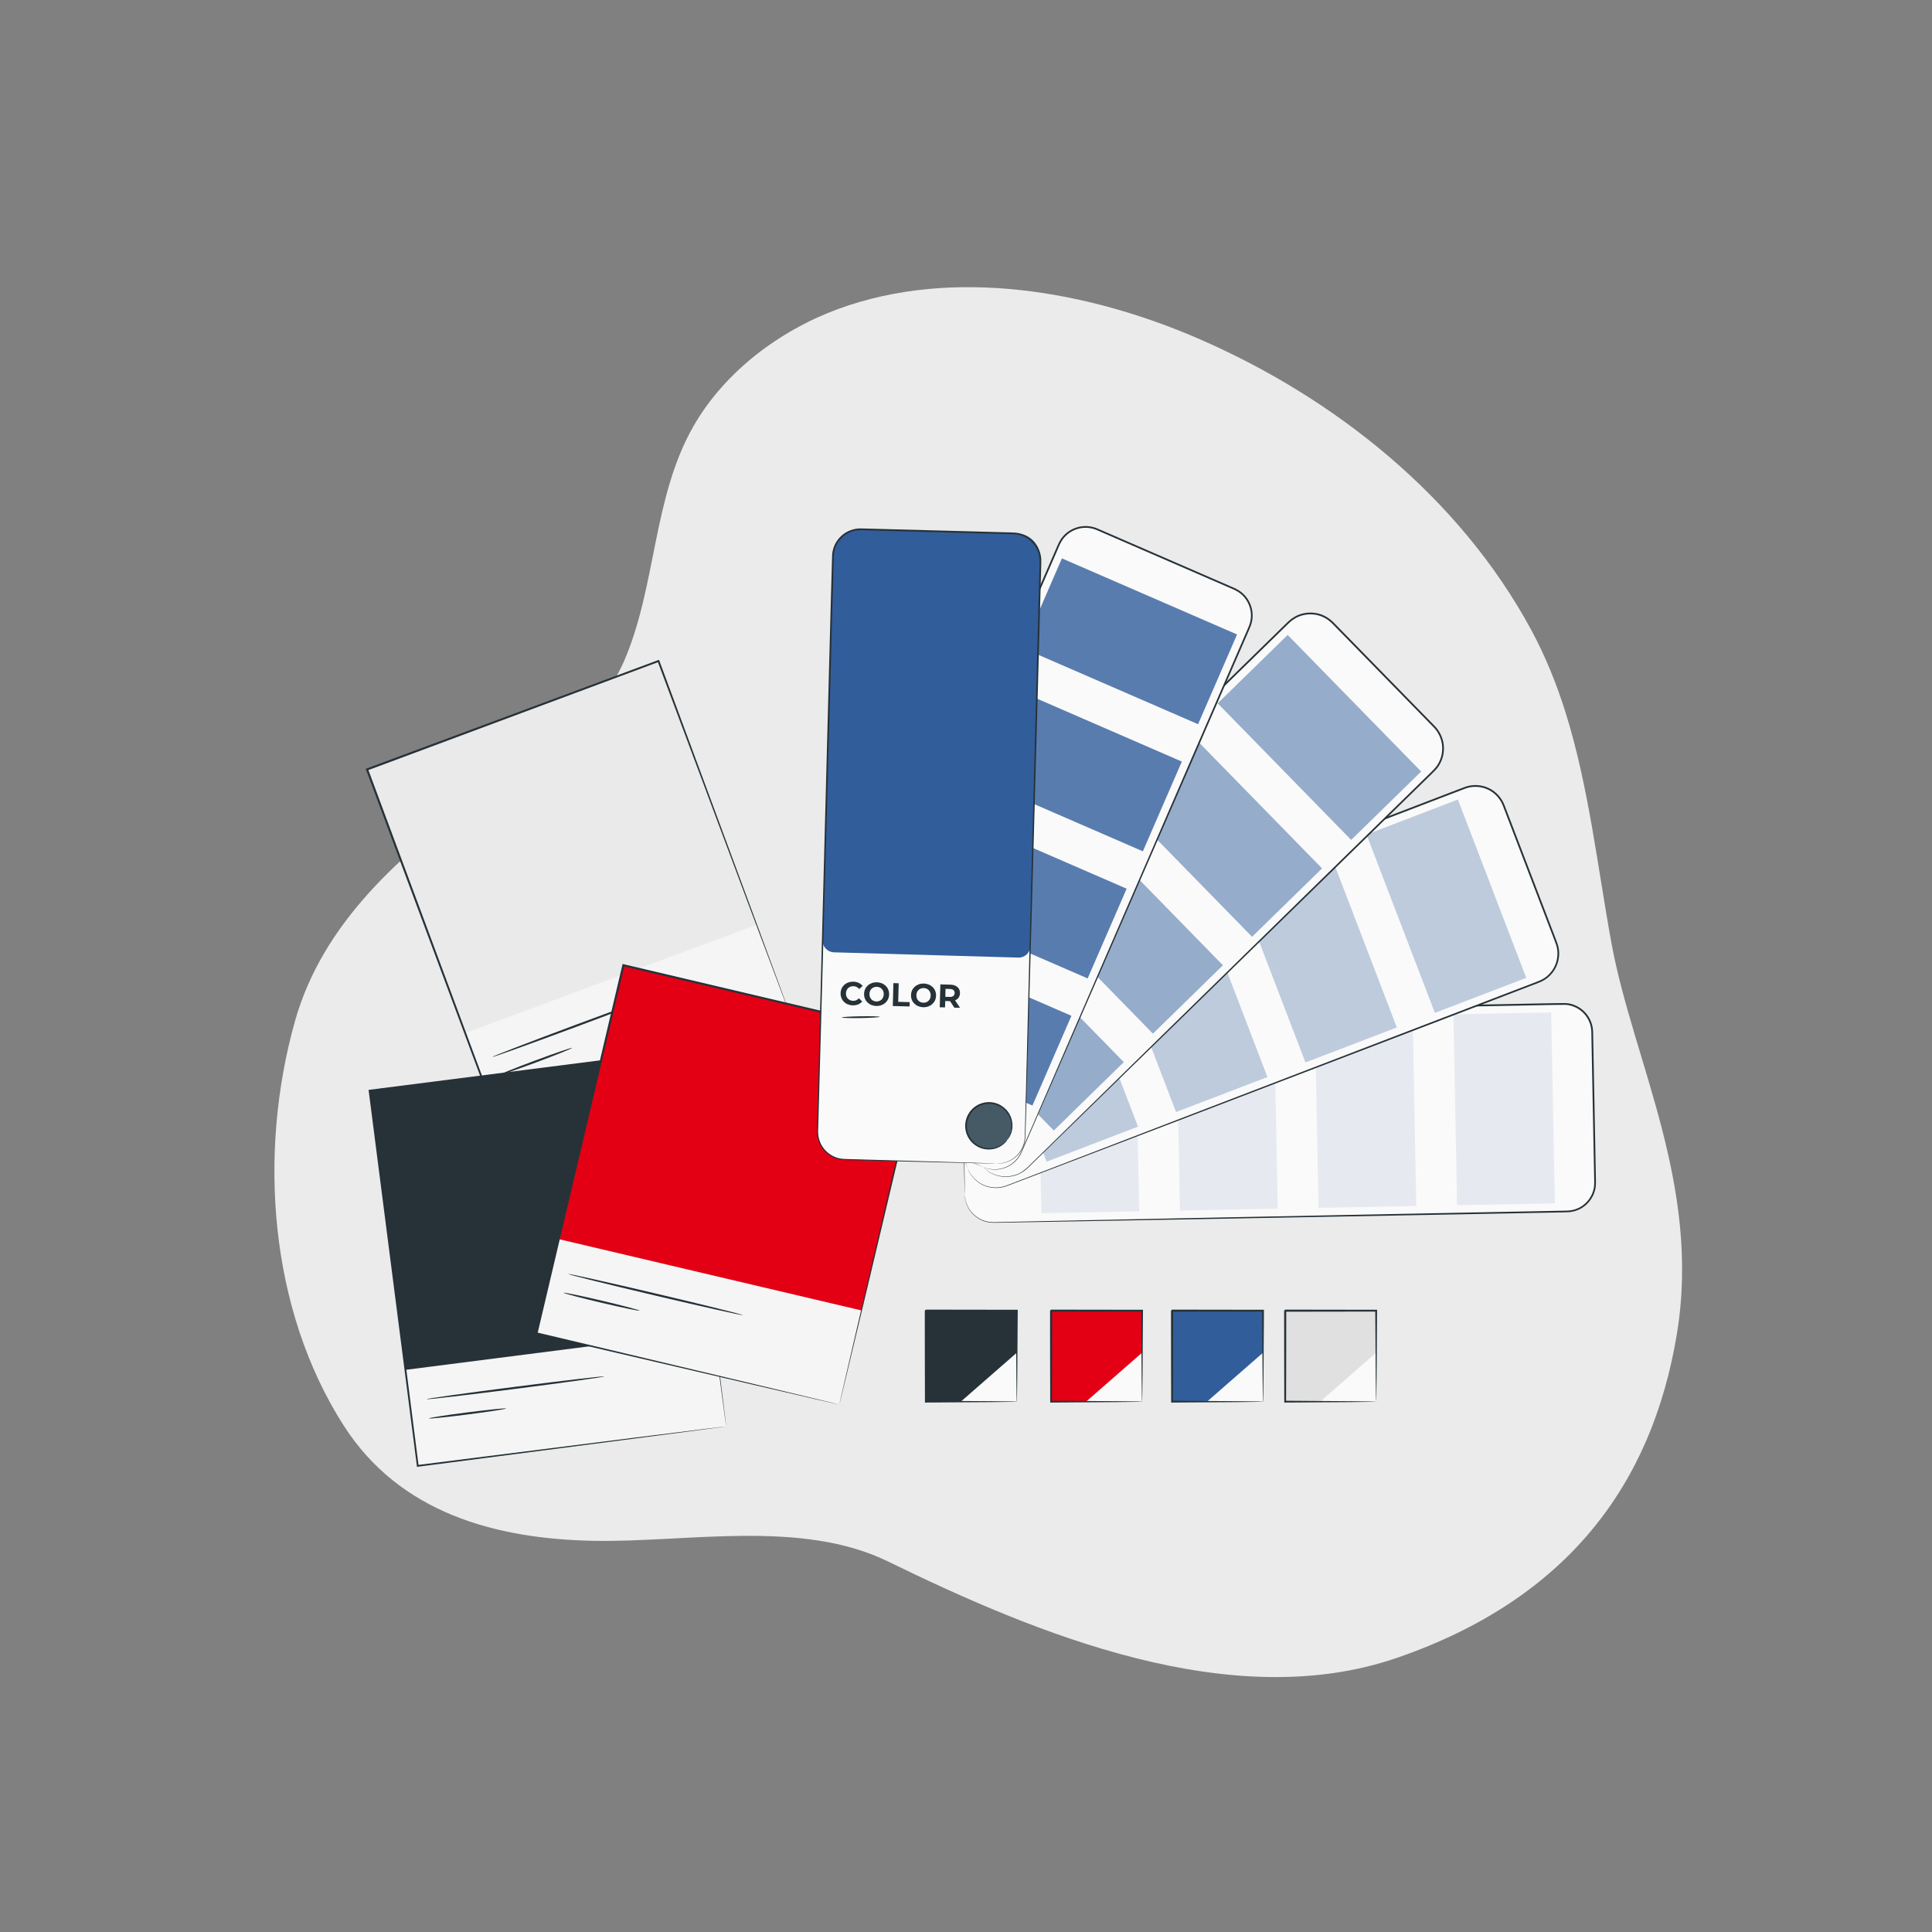
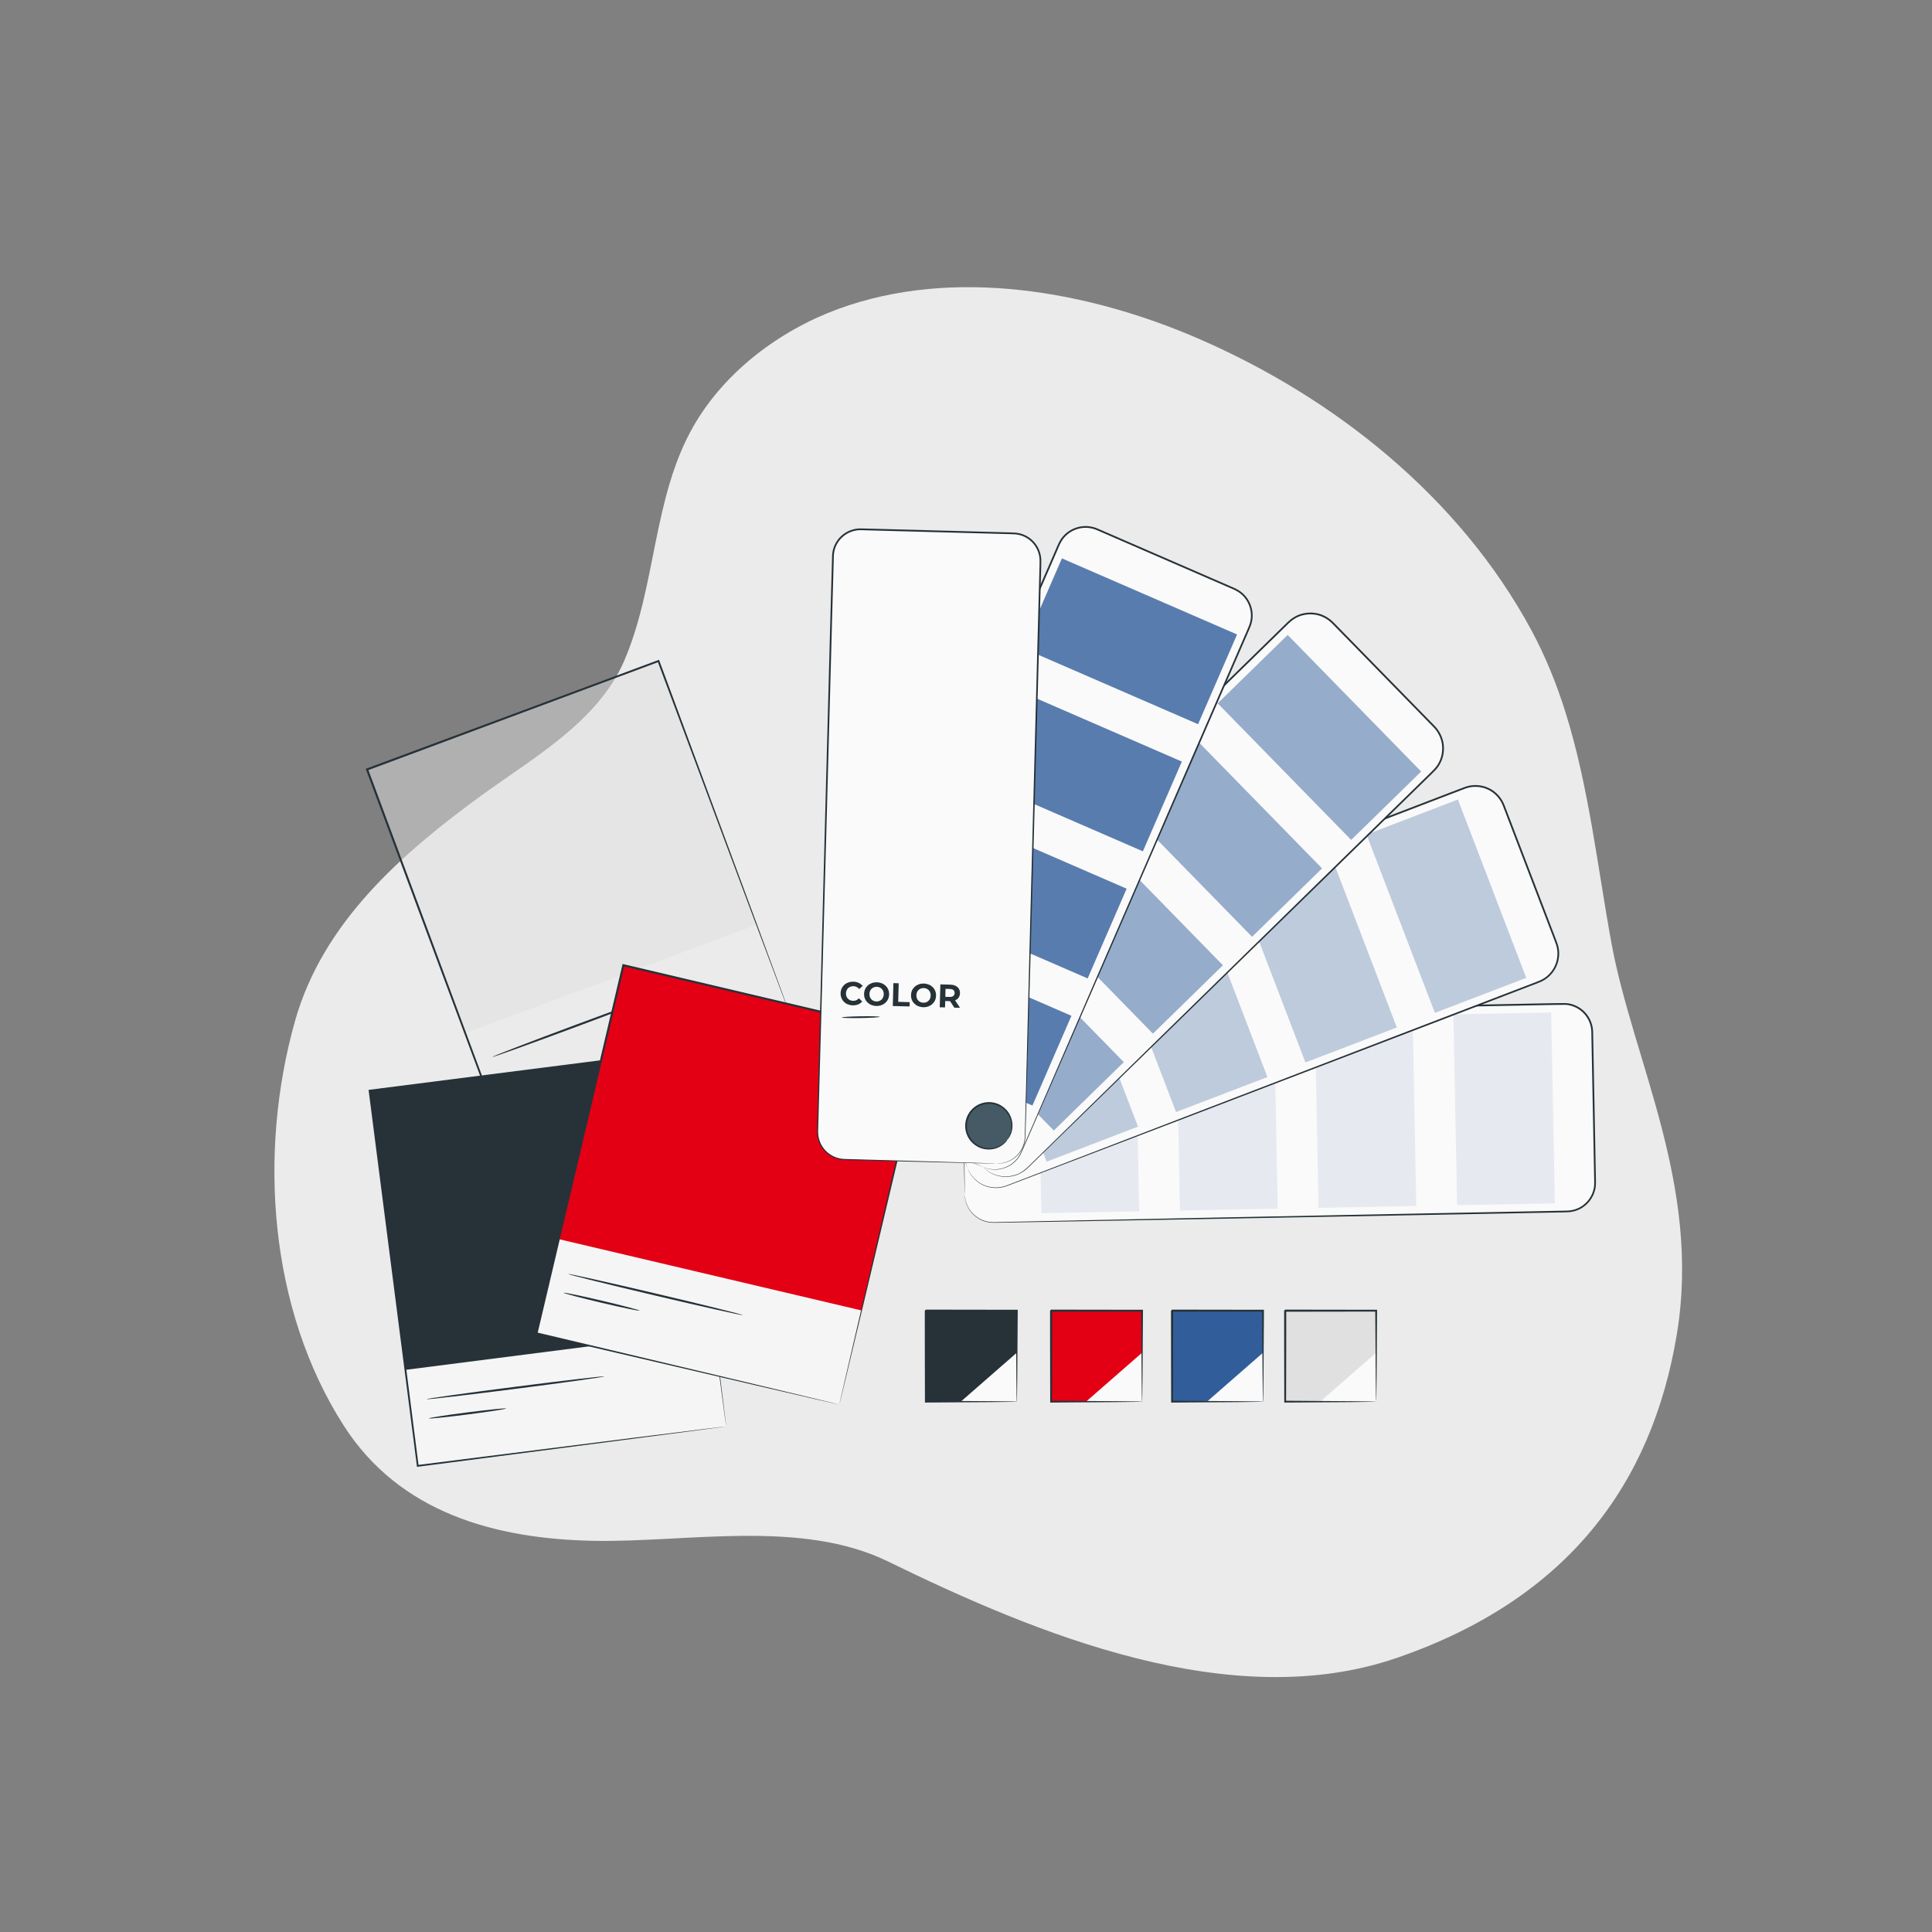
<svg xmlns="http://www.w3.org/2000/svg" width="250" height="250" viewBox="0 0 250 250" fill="none">
  <rect x="0" y="0" width="250" height="250" fill="#808080" stroke="none" />
  <path d="M202.579 92.187C201.439 88.557 200.023 85.013 198.189 81.604C188.933 64.404 172.703 51.431 154.95 43.765C140.858 37.68 123.426 34.498 108.472 39.98C100.911 42.751 93.794 48.073 89.739 55.142C84.444 64.374 84.955 75.829 80.76 85.532C77.36 93.395 68.902 98.12 62.275 102.948C51.936 110.481 41.754 119.394 38.168 132.141C33.384 149.15 34.8 169.377 44.492 184.492C51.72 195.764 64.098 199.151 76.87 199.383C88.924 199.602 103.653 196.557 114.912 202.055C134.077 211.414 159.366 221.918 180.808 214.511C202.907 206.877 213.756 192.01 216.97 172.723C220.184 153.436 211.345 137.364 208.532 122.093C206.757 112.453 205.598 101.798 202.579 92.187Z" fill="#EBEBEB" />
  <path d="M163.435 169.601H151.663V181.373H163.435V169.601Z" fill="#315D9B" />
  <path d="M163.436 175.038L156.182 181.373H163.436V175.038Z" fill="#FAFAFA" />
  <path d="M163.436 181.373C163.432 181.369 163.427 181.291 163.423 181.144C163.42 180.979 163.415 180.767 163.409 180.502C163.402 179.922 163.391 179.114 163.378 178.097C163.363 176.021 163.343 173.098 163.318 169.6L163.435 169.717C160.008 169.722 155.971 169.729 151.664 169.735C151.633 169.764 151.92 169.479 151.799 169.601V169.604V169.61V169.623V169.648V169.699V169.8V170.002V170.404C151.799 170.671 151.799 170.937 151.799 171.202C151.799 171.732 151.798 172.257 151.798 172.776C151.797 173.814 151.796 174.83 151.794 175.819C151.789 177.794 151.785 179.659 151.78 181.372L151.663 181.255C155.162 181.28 158.084 181.3 160.16 181.315C161.177 181.328 161.985 181.338 162.565 181.346C162.829 181.352 163.041 181.356 163.206 181.36C163.353 181.365 163.431 181.369 163.436 181.373C163.44 181.377 163.371 181.382 163.233 181.386C163.074 181.389 162.869 181.394 162.614 181.4C162.041 181.407 161.241 181.418 160.236 181.431C158.142 181.446 155.194 181.466 151.664 181.491L151.547 181.492V181.374C151.543 179.661 151.538 177.796 151.534 175.821C151.533 174.832 151.532 173.816 151.53 172.778C151.53 172.259 151.529 171.734 151.529 171.204C151.529 170.939 151.529 170.673 151.529 170.406V170.004V169.802V169.701V169.65V169.625V169.612V169.606V169.603C151.408 169.723 151.694 169.435 151.666 169.465C155.973 169.472 160.01 169.478 163.437 169.483H163.555L163.554 169.6C163.529 173.129 163.509 176.078 163.494 178.172C163.481 179.178 163.471 179.977 163.463 180.551C163.457 180.806 163.453 181.011 163.449 181.17C163.444 181.309 163.44 181.378 163.436 181.373Z" fill="#263238" />
  <path d="M178.075 169.601H166.303V181.373H178.075V169.601Z" fill="#E0E0E0" />
  <path d="M178.075 175.038L170.822 181.373H178.075V175.038Z" fill="#FAFAFA" />
  <path d="M178.075 181.373C178.071 181.369 178.066 181.291 178.062 181.144C178.058 180.979 178.054 180.767 178.048 180.502C178.041 179.922 178.03 179.114 178.017 178.097C178.002 176.021 177.982 173.098 177.957 169.6L178.074 169.717C174.647 169.722 170.61 169.729 166.303 169.735C166.272 169.764 166.559 169.479 166.438 169.601V169.604V169.61V169.623V169.648V169.699V169.8V170.002V170.404C166.438 170.671 166.438 170.937 166.438 171.202C166.438 171.732 166.437 172.257 166.437 172.776C166.436 173.814 166.435 174.83 166.433 175.819C166.428 177.794 166.424 179.659 166.419 181.372L166.302 181.255C169.801 181.28 172.724 181.3 174.799 181.315C175.816 181.328 176.624 181.338 177.204 181.346C177.468 181.352 177.68 181.356 177.845 181.36C177.992 181.365 178.07 181.369 178.075 181.373C178.079 181.377 178.01 181.382 177.872 181.386C177.713 181.389 177.508 181.394 177.253 181.4C176.68 181.407 175.88 181.418 174.875 181.431C172.781 181.446 169.833 181.466 166.303 181.491L166.186 181.492V181.374C166.182 179.661 166.177 177.796 166.172 175.821C166.171 174.832 166.17 173.816 166.168 172.778C166.168 172.259 166.167 171.734 166.167 171.204C166.167 170.939 166.167 170.673 166.167 170.406V170.004V169.802V169.701V169.65V169.625V169.612V169.606V169.603C166.046 169.723 166.332 169.435 166.304 169.465C170.611 169.472 174.648 169.478 178.075 169.483H178.193L178.192 169.6C178.167 173.129 178.147 176.078 178.132 178.172C178.119 179.178 178.109 179.977 178.101 180.551C178.095 180.806 178.091 181.011 178.087 181.17C178.084 181.309 178.079 181.378 178.075 181.373Z" fill="#263238" />
  <path d="M147.785 169.601H136.013V181.373H147.785V169.601Z" fill="#E30014" />
  <path d="M147.785 175.038L140.532 181.373H147.785V175.038Z" fill="#FAFAFA" />
  <path d="M147.785 181.373C147.781 181.369 147.776 181.291 147.772 181.144C147.769 180.979 147.764 180.767 147.758 180.502C147.751 179.922 147.74 179.114 147.727 178.097C147.712 176.021 147.692 173.098 147.667 169.6L147.784 169.717C144.357 169.722 140.32 169.729 136.013 169.735C135.982 169.764 136.269 169.479 136.148 169.601V169.604V169.61V169.623V169.648V169.699V169.8V170.002V170.404C136.148 170.671 136.148 170.937 136.148 171.202C136.148 171.732 136.147 172.257 136.147 172.776C136.146 173.814 136.145 174.83 136.143 175.819C136.138 177.794 136.134 179.659 136.129 181.372L136.012 181.255C139.511 181.28 142.433 181.3 144.509 181.315C145.526 181.328 146.334 181.338 146.914 181.346C147.178 181.352 147.39 181.356 147.555 181.36C147.703 181.365 147.781 181.369 147.785 181.373C147.789 181.377 147.72 181.382 147.582 181.386C147.423 181.389 147.218 181.394 146.963 181.4C146.39 181.407 145.591 181.418 144.585 181.431C142.491 181.446 139.543 181.466 136.013 181.491L135.896 181.492V181.374C135.892 179.661 135.887 177.796 135.882 175.821C135.881 174.832 135.88 173.816 135.878 172.778C135.878 172.259 135.877 171.734 135.877 171.204C135.877 170.939 135.877 170.673 135.877 170.406V170.004V169.802V169.701V169.65V169.625V169.612V169.606V169.603C135.756 169.723 136.042 169.435 136.014 169.465C140.321 169.472 144.358 169.478 147.785 169.483H147.903L147.902 169.6C147.877 173.129 147.857 176.078 147.842 178.172C147.829 179.178 147.819 179.977 147.811 180.551C147.805 180.806 147.801 181.011 147.797 181.17C147.794 181.309 147.79 181.378 147.785 181.373Z" fill="#263238" />
  <path d="M131.577 169.601H119.805V181.373H131.577V169.601Z" fill="#263238" />
  <path d="M131.577 175.038L124.324 181.373H131.577V175.038Z" fill="#FAFAFA" />
  <path d="M131.577 181.373C131.573 181.369 131.568 181.291 131.564 181.144C131.561 180.979 131.556 180.767 131.55 180.502C131.543 179.922 131.532 179.114 131.519 178.097C131.504 176.021 131.484 173.098 131.459 169.6L131.576 169.717C128.149 169.722 124.112 169.729 119.805 169.735C119.774 169.764 120.061 169.479 119.94 169.601V169.604V169.61V169.623V169.648V169.699V169.8V170.002V170.404C119.94 170.671 119.94 170.937 119.94 171.202C119.94 171.732 119.939 172.257 119.939 172.776C119.938 173.814 119.937 174.83 119.935 175.819C119.93 177.794 119.926 179.659 119.921 181.372L119.804 181.255C123.303 181.28 126.225 181.3 128.301 181.315C129.318 181.328 130.126 181.338 130.706 181.346C130.97 181.352 131.182 181.356 131.347 181.36C131.495 181.365 131.572 181.369 131.577 181.373C131.581 181.377 131.512 181.382 131.374 181.386C131.215 181.389 131.01 181.394 130.755 181.4C130.182 181.407 129.383 181.418 128.377 181.431C126.283 181.446 123.335 181.466 119.805 181.491L119.688 181.492V181.374C119.684 179.661 119.679 177.796 119.674 175.821C119.673 174.832 119.672 173.816 119.67 172.778C119.67 172.259 119.669 171.734 119.669 171.204C119.669 170.939 119.669 170.673 119.669 170.406V170.004V169.802V169.701V169.65V169.625V169.612V169.606V169.603C119.548 169.723 119.834 169.435 119.806 169.465C124.113 169.472 128.15 169.478 131.577 169.483H131.695L131.694 169.6C131.669 173.129 131.649 176.078 131.634 178.172C131.621 179.178 131.611 179.977 131.603 180.551C131.597 180.806 131.593 181.011 131.589 181.17C131.586 181.309 131.581 181.378 131.577 181.373Z" fill="#263238" />
-   <path d="M85.207 85.532L47.499 99.566L64.566 145.423L102.274 131.389L85.207 85.532Z" fill="#F5F5F5" />
  <g opacity="0.5">
    <path d="M85.208 85.533L47.501 99.567L60.2 133.689L97.907 119.656L85.208 85.533Z" fill="#E0E0E0" />
  </g>
  <path d="M74.626 132.85C80.642 130.611 85.497 128.739 85.471 128.669C85.445 128.598 80.547 130.356 74.531 132.595C68.516 134.834 63.66 136.706 63.687 136.776C63.713 136.847 68.611 135.089 74.626 132.85Z" fill="#263238" />
-   <path d="M69.34 137.486C71.954 136.513 74.052 135.667 74.025 135.597C73.999 135.527 71.859 136.258 69.245 137.231C66.631 138.204 64.533 139.049 64.56 139.12C64.586 139.19 66.726 138.459 69.34 137.486Z" fill="#263238" />
  <path d="M102.272 131.391C102.272 131.391 102.239 131.316 102.183 131.172C102.125 131.022 102.044 130.81 101.938 130.532C101.723 129.963 101.408 129.131 100.999 128.05C100.182 125.876 98.99 122.704 97.478 118.682C94.468 110.637 90.188 99.196 85.093 85.576L85.249 85.647C74.065 89.814 61.189 94.611 47.55 99.692L47.546 99.693L47.626 99.519C53.929 116.478 59.792 132.255 64.671 145.384L64.525 145.317C75.884 141.116 85.304 137.632 91.892 135.195C95.189 133.981 97.777 133.029 99.547 132.377C100.428 132.055 101.104 131.808 101.568 131.639C102.028 131.473 102.272 131.391 102.272 131.391C102.272 131.391 102.049 131.483 101.6 131.654C101.143 131.827 100.476 132.08 99.608 132.409C97.847 133.071 95.275 134.039 91.997 135.273C85.403 137.742 75.974 141.273 64.604 145.53L64.498 145.57L64.458 145.463C59.567 132.338 53.689 116.567 47.371 99.614L47.324 99.487L47.451 99.44L47.455 99.439C61.098 94.368 73.977 89.58 85.164 85.421L85.278 85.379L85.32 85.493C90.379 99.16 94.63 110.641 97.619 118.714C99.101 122.735 100.269 125.906 101.07 128.079C101.464 129.155 101.767 129.983 101.974 130.549C102.073 130.823 102.148 131.033 102.202 131.181C102.251 131.322 102.272 131.391 102.272 131.391Z" fill="#263238" />
  <path d="M87.757 136.035L47.849 141.145L54.063 189.679L93.971 184.569L87.757 136.035Z" fill="#F5F5F5" />
  <path d="M87.757 136.035L47.849 141.145L52.473 177.259L92.381 172.149L87.757 136.035Z" fill="#263238" />
  <path d="M66.714 179.716C73.081 178.901 78.234 178.18 78.225 178.105C78.215 178.031 73.046 178.631 66.68 179.446C60.313 180.261 55.16 180.983 55.169 181.057C55.179 181.132 60.348 180.531 66.714 179.716Z" fill="#263238" />
  <path d="M60.513 183.032C63.279 182.677 65.514 182.33 65.505 182.255C65.495 182.181 63.245 182.408 60.478 182.762C57.712 183.116 55.477 183.463 55.486 183.538C55.496 183.612 57.746 183.386 60.513 183.032Z" fill="#263238" />
  <path d="M93.964 184.575C93.964 184.575 93.949 184.494 93.927 184.341C93.905 184.182 93.874 183.957 93.833 183.662C93.752 183.059 93.635 182.177 93.482 181.031C93.18 178.728 92.739 175.369 92.18 171.108C91.075 162.59 89.503 150.475 87.632 136.055L87.767 136.16C75.93 137.68 62.301 139.429 47.864 141.282L47.86 141.283L47.977 141.131C50.266 159.078 52.395 175.774 54.167 189.668L54.04 189.57C66.056 188.057 76.021 186.802 82.99 185.924C86.477 185.49 89.213 185.15 91.085 184.917C92.016 184.804 92.731 184.716 93.221 184.657C93.707 184.599 93.964 184.575 93.964 184.575C93.964 184.575 93.726 184.614 93.25 184.679C92.765 184.744 92.059 184.839 91.138 184.962C89.273 185.208 86.548 185.566 83.076 186.023C76.093 186.931 66.109 188.229 54.07 189.795L53.958 189.81L53.944 189.697C52.159 175.805 50.015 159.111 47.71 141.166L47.693 141.031L47.828 141.014L47.832 141.013C62.27 139.171 75.9 137.431 87.738 135.92L87.858 135.905L87.873 136.025C89.698 150.483 91.232 162.63 92.31 171.171C92.84 175.424 93.259 178.777 93.545 181.075C93.684 182.212 93.791 183.087 93.865 183.686C93.899 183.975 93.925 184.197 93.943 184.353C93.959 184.502 93.964 184.575 93.964 184.575Z" fill="#263238" />
  <path d="M119.832 134.131L80.668 124.906L69.449 172.534L108.613 181.76L119.832 134.131Z" fill="#F5F5F5" />
  <path d="M119.832 134.131L80.668 124.906L72.319 160.346L111.483 169.572L119.832 134.131Z" fill="#E30014" />
  <path d="M84.793 167.646C91.04 169.118 96.119 170.252 96.136 170.179C96.154 170.106 91.103 168.854 84.855 167.382C78.607 165.91 73.528 164.776 73.511 164.849C73.494 164.922 78.545 166.175 84.793 167.646Z" fill="#263238" />
  <path d="M77.821 168.574C80.536 169.213 82.751 169.672 82.768 169.599C82.785 169.526 80.598 168.948 77.883 168.309C75.169 167.669 72.954 167.21 72.937 167.283C72.919 167.356 75.106 167.934 77.821 168.574Z" fill="#263238" />
  <path d="M108.607 181.752C108.607 181.752 108.621 181.671 108.654 181.52C108.689 181.363 108.739 181.142 108.804 180.852C108.94 180.259 109.14 179.392 109.399 178.265C109.924 176.003 110.691 172.702 111.663 168.516C113.618 160.152 116.399 148.257 119.709 134.098L119.799 134.243C108.181 131.511 94.806 128.365 80.638 125.033L80.634 125.032L80.797 124.931C76.64 142.539 72.774 158.92 69.556 172.552L69.472 172.416C81.255 175.217 91.026 177.539 97.86 179.164C101.277 179.982 103.958 180.624 105.793 181.063C106.705 181.284 107.405 181.453 107.885 181.569C108.358 181.685 108.607 181.752 108.607 181.752C108.607 181.752 108.37 181.705 107.902 181.599C107.425 181.49 106.73 181.33 105.825 181.123C103.993 180.698 101.315 180.078 97.903 179.287C91.046 177.686 81.241 175.397 69.419 172.637L69.309 172.611L69.335 172.5C72.541 158.865 76.392 142.481 80.533 124.869L80.564 124.737L80.696 124.768L80.7 124.769C94.866 128.112 108.239 131.267 119.855 134.008L119.973 134.036L119.945 134.154C116.579 148.333 113.751 160.245 111.763 168.621C110.767 172.789 109.982 176.076 109.443 178.328C109.174 179.442 108.967 180.299 108.826 180.885C108.756 181.168 108.703 181.384 108.665 181.537C108.628 181.682 108.607 181.752 108.607 181.752Z" fill="#263238" />
  <path d="M124.846 154.571L124.472 135.08C124.433 133.044 126.052 131.362 128.088 131.323L202.274 129.9C204.31 129.861 205.992 131.48 206.031 133.516L206.405 153.007C206.444 155.043 204.825 156.725 202.789 156.764L128.603 158.187C126.567 158.226 124.885 156.607 124.846 154.571Z" fill="#FAFAFA" />
  <path d="M124.846 154.571C124.857 154.57 124.85 154.757 124.912 155.109C124.972 155.459 125.116 155.987 125.508 156.566C125.902 157.129 126.575 157.756 127.566 158.022C128.058 158.166 128.609 158.156 129.2 158.136C129.79 158.123 130.419 158.109 131.085 158.095C136.415 157.984 144.121 157.824 153.642 157.626C163.167 157.436 174.506 157.211 187.097 156.96C190.245 156.898 193.471 156.835 196.767 156.771C198.415 156.739 200.08 156.706 201.761 156.674C202.178 156.661 202.61 156.669 203.018 156.638C203.426 156.604 203.829 156.501 204.204 156.331C204.955 155.99 205.577 155.375 205.939 154.628C206.119 154.255 206.24 153.849 206.275 153.433C206.309 153.023 206.281 152.584 206.277 152.154C206.26 151.29 206.243 150.423 206.227 149.552C206.193 147.81 206.159 146.054 206.125 144.285C206.057 140.747 205.988 137.157 205.918 133.525C205.901 132.643 205.548 131.778 204.944 131.142C204.346 130.502 203.509 130.099 202.642 130.027C200.871 130.024 199.072 130.085 197.307 130.11C193.768 130.177 190.281 130.244 186.855 130.309C180.002 130.438 173.392 130.563 167.095 130.681C154.502 130.913 143.162 131.123 133.637 131.298C132.447 131.319 131.284 131.34 130.152 131.361C129.586 131.371 129.027 131.381 128.475 131.391C127.92 131.386 127.391 131.434 126.896 131.627C125.909 131.993 125.127 132.787 124.781 133.717C124.402 134.649 124.585 135.656 124.566 136.596C124.631 140.378 124.687 143.636 124.733 146.3C124.775 148.96 124.807 151.027 124.829 152.433C124.837 153.131 124.844 153.664 124.848 154.028C124.85 154.387 124.846 154.571 124.846 154.571C124.846 154.571 124.835 154.387 124.824 154.028C124.814 153.664 124.8 153.131 124.782 152.433C124.75 151.027 124.703 148.961 124.643 146.301C124.587 143.637 124.518 140.379 124.438 136.597C124.428 136.124 124.418 135.643 124.408 135.154C124.396 134.659 124.468 134.147 124.653 133.667C125.01 132.701 125.819 131.874 126.845 131.49C127.353 131.288 127.926 131.236 128.472 131.241C129.023 131.23 129.582 131.218 130.149 131.207C131.282 131.184 132.444 131.16 133.634 131.136C143.159 130.946 154.499 130.72 167.091 130.47C173.388 130.347 179.998 130.218 186.85 130.084C190.276 130.018 193.763 129.95 197.302 129.882C199.077 129.857 200.843 129.794 202.66 129.798C203.583 129.874 204.474 130.304 205.11 130.984C205.751 131.659 206.128 132.581 206.146 133.518C206.215 137.151 206.284 140.74 206.352 144.278C206.386 146.047 206.419 147.803 206.452 149.545C206.469 150.416 206.485 151.283 206.501 152.147C206.504 152.58 206.533 153.005 206.497 153.452C206.459 153.894 206.331 154.325 206.139 154.722C205.755 155.516 205.093 156.169 204.296 156.53C203.897 156.71 203.469 156.819 203.036 156.856C202.601 156.889 202.189 156.879 201.765 156.892C200.084 156.924 198.418 156.955 196.771 156.986C193.475 157.048 190.249 157.109 187.101 157.168C174.51 157.4 163.17 157.61 153.645 157.785C144.124 157.952 136.418 158.088 131.087 158.182C130.421 158.193 129.793 158.203 129.202 158.213C128.616 158.23 128.048 158.236 127.549 158.086C126.541 157.808 125.864 157.165 125.471 156.591C125.08 156 124.942 155.465 124.889 155.112C124.854 154.935 124.856 154.798 124.85 154.707C124.845 154.617 124.846 154.571 124.846 154.571Z" fill="#263238" />
  <g opacity="0.1">
    <path d="M201.201 155.715L200.727 131.008L188.068 131.251L188.543 155.958L201.201 155.715Z" fill="#315D9B" />
  </g>
  <g opacity="0.1">
    <path d="M183.271 156.059L182.796 131.352L170.138 131.595L170.612 156.302L183.271 156.059Z" fill="#315D9B" />
  </g>
  <g opacity="0.1">
    <path d="M165.34 156.404L164.866 131.697L152.207 131.94L152.682 156.647L165.34 156.404Z" fill="#315D9B" />
  </g>
  <g opacity="0.1">
    <path d="M147.41 156.748L146.936 132.041L134.277 132.284L134.752 156.991L147.41 156.748Z" fill="#315D9B" />
  </g>
  <path d="M125.217 151.187L118.401 133.402C117.628 131.385 118.637 129.123 120.653 128.35L189.521 101.958C191.538 101.185 193.8 102.194 194.573 104.21L201.389 121.995C202.162 124.012 201.154 126.274 199.136 127.047L130.268 153.439C128.251 154.213 125.99 153.204 125.217 151.187Z" fill="#FAFAFA" />
  <path d="M125.217 151.187C125.217 151.187 125.239 151.228 125.278 151.31C125.32 151.39 125.363 151.52 125.46 151.671C125.631 151.982 125.937 152.435 126.492 152.859C127.033 153.287 127.864 153.662 128.883 153.662C129.392 153.664 129.93 153.542 130.474 153.32C131.024 153.108 131.609 152.881 132.229 152.642C137.195 150.73 144.375 147.965 153.245 144.549C162.122 141.14 172.69 137.081 184.425 132.574C187.359 131.448 190.366 130.294 193.438 129.116C194.974 128.527 196.526 127.931 198.093 127.33C198.874 127.018 199.695 126.791 200.292 126.205C200.901 125.652 201.329 124.893 201.471 124.074C201.543 123.666 201.56 123.244 201.492 122.832C201.429 122.418 201.285 122.029 201.125 121.623C200.816 120.818 200.506 120.009 200.195 119.197C199.572 117.573 198.945 115.936 198.313 114.287C197.049 110.989 195.766 107.642 194.468 104.256C194.149 103.434 193.546 102.732 192.782 102.301C192.017 101.872 191.108 101.722 190.252 101.874C189.822 101.94 189.421 102.125 188.999 102.28C188.582 102.44 188.166 102.599 187.751 102.758C186.92 103.076 186.092 103.393 185.268 103.709C181.969 104.973 178.718 106.218 175.523 107.442C169.134 109.888 162.971 112.248 157.1 114.495C145.357 118.985 134.782 123.029 125.9 126.426C124.79 126.85 123.706 127.264 122.65 127.667C122.122 127.869 121.601 128.068 121.086 128.264C120.564 128.45 120.076 128.658 119.665 128.996C118.838 129.65 118.332 130.628 118.233 131.612C118.181 132.105 118.228 132.599 118.359 133.06C118.497 133.517 118.694 133.965 118.855 134.406C120.199 137.934 121.357 140.974 122.304 143.459C123.246 145.942 123.977 147.871 124.475 149.184C124.72 149.836 124.907 150.335 125.034 150.675C125.158 151.013 125.217 151.187 125.217 151.187C125.217 151.187 125.144 151.018 125.012 150.685C124.88 150.347 124.686 149.851 124.432 149.202C123.925 147.893 123.18 145.969 122.221 143.493C121.264 141.011 120.094 137.976 118.736 134.454C118.573 134.009 118.379 133.576 118.233 133.098C118.096 132.621 118.046 132.11 118.098 131.599C118.197 130.579 118.718 129.564 119.575 128.883C119.995 128.533 120.521 128.308 121.033 128.125C121.547 127.927 122.068 127.727 122.595 127.524C123.65 127.118 124.733 126.702 125.843 126.275C134.72 122.866 145.289 118.806 157.025 114.299C162.895 112.047 169.056 109.684 175.443 107.233C178.637 106.008 181.888 104.762 185.187 103.497C186.012 103.181 186.84 102.863 187.67 102.545C188.085 102.386 188.501 102.226 188.918 102.067C189.332 101.916 189.752 101.722 190.212 101.649C191.12 101.488 192.084 101.647 192.894 102.101C193.704 102.557 194.344 103.302 194.681 104.173C195.979 107.56 197.261 110.906 198.525 114.204C199.157 115.853 199.784 117.49 200.406 119.114C200.717 119.926 201.027 120.735 201.335 121.54C201.491 121.936 201.648 122.359 201.713 122.796C201.784 123.233 201.767 123.68 201.69 124.111C201.539 124.978 201.085 125.781 200.44 126.366C200.121 126.664 199.748 126.899 199.351 127.071C198.955 127.243 198.564 127.378 198.171 127.533C196.603 128.133 195.051 128.728 193.515 129.316C190.442 130.492 187.434 131.644 184.499 132.767C172.758 137.257 162.184 141.3 153.302 144.697C144.421 148.084 137.233 150.826 132.26 152.722C131.639 152.958 131.052 153.181 130.501 153.391C129.953 153.611 129.398 153.734 128.882 153.728C127.845 153.721 127.005 153.333 126.462 152.894C125.905 152.459 125.603 151.998 125.438 151.681C125.344 151.527 125.305 151.395 125.266 151.313C125.232 151.231 125.217 151.187 125.217 151.187Z" fill="#263238" />
  <g opacity="0.3">
    <path d="M197.496 126.534L188.652 103.458L176.829 107.989L185.673 131.065L197.496 126.534Z" fill="#315D9B" />
  </g>
  <g opacity="0.3">
    <path d="M180.75 132.951L171.905 109.875L160.082 114.406L168.927 137.482L180.75 132.951Z" fill="#315D9B" />
  </g>
  <g opacity="0.3">
    <path d="M164.003 139.368L155.158 116.292L143.335 120.823L152.18 143.899L164.003 139.368Z" fill="#315D9B" />
  </g>
  <g opacity="0.3">
    <path d="M147.257 145.786L138.413 122.71L126.59 127.241L135.434 150.317L147.257 145.786Z" fill="#315D9B" />
  </g>
  <path d="M127.248 151.046L114.115 137.609C112.556 136.013 112.585 133.456 114.18 131.896L166.74 80.526C168.336 78.967 170.893 78.996 172.453 80.591L185.586 94.028C187.145 95.624 187.116 98.181 185.521 99.741L132.961 151.11C131.365 152.67 128.807 152.641 127.248 151.046Z" fill="#FAFAFA" />
  <path d="M127.247 151.046C127.247 151.046 127.284 151.074 127.351 151.135C127.422 151.191 127.511 151.295 127.66 151.395C127.939 151.614 128.395 151.914 129.07 152.092C129.734 152.272 130.639 152.325 131.591 151.956C132.576 151.621 133.328 150.652 134.291 149.749C138.087 146.027 143.574 140.647 150.354 133.999C157.143 127.354 165.225 119.444 174.198 110.661C176.442 108.466 178.742 106.216 181.092 103.918C182.267 102.769 183.454 101.608 184.653 100.435C185.244 99.838 185.91 99.306 186.239 98.541C186.601 97.8 186.7 96.938 186.553 96.122C186.394 95.304 185.978 94.547 185.36 93.962C184.758 93.346 184.153 92.727 183.546 92.106C182.332 90.864 181.107 89.611 179.874 88.35C177.408 85.827 174.905 83.267 172.373 80.676C171.752 80.053 170.932 79.627 170.059 79.525C169.193 79.421 168.287 79.592 167.546 80.051C167.17 80.275 166.853 80.563 166.536 80.884C166.217 81.196 165.899 81.507 165.581 81.817C164.945 82.438 164.312 83.057 163.681 83.674C161.157 86.14 158.669 88.571 156.225 90.959C151.336 95.734 146.62 100.34 142.127 104.728C133.139 113.5 125.045 121.399 118.247 128.033C117.397 128.862 116.567 129.671 115.759 130.46C115.355 130.854 114.956 131.243 114.562 131.627C114.158 132.005 113.791 132.389 113.538 132.855C113.02 133.772 112.909 134.864 113.169 135.818C113.297 136.297 113.514 136.742 113.798 137.128C114.081 137.513 114.437 137.84 114.762 138.182C117.393 140.885 119.659 143.213 121.513 145.117C123.36 147.021 124.796 148.499 125.772 149.506C126.255 150.007 126.624 150.39 126.876 150.651C127.125 150.909 127.247 151.046 127.247 151.046C127.247 151.046 127.113 150.92 126.86 150.667C126.605 150.409 126.23 150.032 125.74 149.537C124.756 148.537 123.311 147.069 121.45 145.178C119.589 143.281 117.313 140.962 114.672 138.27C114.347 137.93 113.99 137.606 113.693 137.205C113.399 136.807 113.173 136.347 113.039 135.852C112.767 134.865 112.879 133.735 113.413 132.783C113.67 132.302 114.063 131.891 114.459 131.519C114.852 131.134 115.25 130.744 115.653 130.349C116.46 129.559 117.288 128.748 118.136 127.917C124.925 121.272 133.007 113.362 141.982 104.577C146.472 100.186 151.185 95.577 156.071 90.798C158.514 88.409 161.001 85.978 163.525 83.511C164.156 82.894 164.789 82.275 165.425 81.654C165.743 81.343 166.061 81.032 166.38 80.721C166.689 80.408 167.038 80.089 167.432 79.856C168.217 79.37 169.175 79.188 170.091 79.299C171.013 79.406 171.883 79.858 172.539 80.517C175.071 83.108 177.573 85.669 180.039 88.192C181.272 89.454 182.496 90.706 183.71 91.949C184.317 92.57 184.922 93.189 185.524 93.805C186.16 94.406 186.612 95.219 186.776 96.08C186.931 96.942 186.826 97.852 186.443 98.635C186.258 99.028 186.012 99.393 185.71 99.702C185.414 100.014 185.11 100.295 184.811 100.591C183.611 101.763 182.423 102.923 181.248 104.071C178.897 106.367 176.595 108.615 174.349 110.809C165.362 119.579 157.269 127.478 150.47 134.112C143.669 140.738 138.164 146.101 134.356 149.81C133.88 150.273 133.43 150.71 133.008 151.12C132.584 151.537 132.099 151.832 131.618 152.017C130.647 152.386 129.73 152.323 129.06 152.135C128.38 151.947 127.923 151.638 127.648 151.412C127.368 151.186 127.247 151.046 127.247 151.046Z" fill="#263238" />
  <g opacity="0.5">
    <path d="M183.897 99.835L166.624 82.161L157.568 91.011L174.842 108.685L183.897 99.835Z" fill="#315D9B" />
  </g>
  <g opacity="0.5">
    <path d="M171.071 112.37L153.797 94.696L144.742 103.546L162.016 121.22L171.071 112.37Z" fill="#315D9B" />
  </g>
  <g opacity="0.5">
    <path d="M158.245 124.904L140.972 107.23L131.917 116.081L149.19 133.755L158.245 124.904Z" fill="#315D9B" />
  </g>
  <g opacity="0.5">
    <path d="M145.419 137.439L128.145 119.765L119.09 128.615L136.364 146.289L145.419 137.439Z" fill="#315D9B" />
  </g>
  <path d="M127.229 151.025L109.473 143.313C107.571 142.487 106.698 140.275 107.525 138.373L137.029 70.439C137.855 68.537 140.067 67.665 141.969 68.491L159.725 76.203C161.627 77.029 162.5 79.241 161.673 81.143L132.169 149.077C131.343 150.979 129.132 151.851 127.229 151.025Z" fill="#FAFAFA" />
  <path d="M127.229 151.025C127.233 151.015 127.4 151.098 127.746 151.19C128.089 151.282 128.628 151.374 129.318 151.263C129.997 151.151 130.848 150.809 131.521 150.036C131.868 149.658 132.106 149.162 132.327 148.614C132.561 148.072 132.809 147.495 133.073 146.884C135.188 141.993 138.245 134.923 142.022 126.187C145.808 117.451 150.316 107.051 155.322 95.502C156.574 92.615 157.858 89.657 159.169 86.634C159.825 85.123 160.487 83.596 161.156 82.054C161.318 81.669 161.504 81.28 161.646 80.897C161.786 80.513 161.866 80.104 161.872 79.692C161.878 78.868 161.599 78.043 161.086 77.388C160.829 77.061 160.512 76.783 160.158 76.562C159.809 76.341 159.403 76.19 159.008 76.014C158.216 75.67 157.42 75.325 156.622 74.978C155.025 74.285 153.415 73.585 151.793 72.881C148.549 71.472 145.258 70.043 141.927 68.597C141.117 68.246 140.187 68.201 139.354 68.474C138.521 68.74 137.789 69.314 137.351 70.067C137.134 70.438 136.974 70.863 136.791 71.27L136.258 72.498C135.903 73.315 135.549 74.129 135.197 74.94C133.787 78.185 132.398 81.382 131.033 84.523C128.302 90.805 125.668 96.865 123.158 102.638C118.135 114.181 113.612 124.575 109.812 133.305C109.337 134.396 108.873 135.461 108.421 136.499C108.195 137.018 107.972 137.53 107.752 138.035C107.516 138.537 107.336 139.037 107.301 139.567C107.212 140.617 107.596 141.657 108.272 142.381C108.938 143.142 109.924 143.406 110.774 143.808C114.238 145.321 117.223 146.624 119.664 147.69C122.099 148.758 123.991 149.587 125.278 150.152C125.916 150.434 126.403 150.65 126.736 150.797C127.064 150.945 127.229 151.025 127.229 151.025C127.229 151.025 127.057 150.959 126.726 150.819C126.391 150.677 125.901 150.468 125.259 150.194C123.968 149.638 122.07 148.822 119.628 147.772C117.183 146.716 114.193 145.425 110.723 143.926C110.289 143.737 109.848 143.546 109.399 143.351C108.945 143.149 108.522 142.852 108.172 142.476C107.468 141.727 107.066 140.65 107.156 139.557C107.189 139.012 107.384 138.471 107.615 137.977C107.834 137.471 108.056 136.958 108.281 136.439C108.731 135.4 109.192 134.334 109.665 133.242C113.451 124.506 117.96 114.105 122.966 102.555C125.472 96.781 128.102 90.719 130.828 84.435C132.192 81.293 133.58 78.096 134.989 74.851C135.341 74.04 135.695 73.226 136.05 72.408L136.583 71.18C136.766 70.772 136.921 70.355 137.156 69.951C137.622 69.151 138.4 68.541 139.285 68.258C140.169 67.969 141.16 68.017 142.019 68.389C145.35 69.836 148.641 71.265 151.885 72.674C153.507 73.379 155.117 74.078 156.714 74.772C157.513 75.119 158.308 75.465 159.1 75.809C159.492 75.984 159.9 76.135 160.279 76.373C160.654 76.607 160.991 76.903 161.263 77.25C161.807 77.945 162.102 78.82 162.095 79.695C162.088 80.132 162.004 80.566 161.855 80.973C161.703 81.381 161.523 81.752 161.359 82.142C160.689 83.683 160.025 85.21 159.369 86.721C158.055 89.742 156.77 92.7 155.515 95.585C150.493 107.126 145.97 117.52 142.17 126.25C138.365 134.974 135.285 142.034 133.154 146.918C132.887 147.528 132.635 148.103 132.399 148.644C132.283 148.915 132.167 149.176 132.037 149.424C131.963 149.542 131.89 149.657 131.818 149.771C131.734 149.876 131.656 149.983 131.572 150.08C130.881 150.863 130.014 151.202 129.325 151.308C128.625 151.413 128.082 151.312 127.739 151.212C127.563 151.17 127.44 151.11 127.355 151.079C127.271 151.045 127.229 151.025 127.229 151.025Z" fill="#263238" />
  <g opacity="0.8">
    <path d="M160.076 82.1L137.41 72.254L132.366 83.867L155.032 93.712L160.076 82.1Z" fill="#315D9B" />
  </g>
  <g opacity="0.8">
-     <path d="M152.931 98.548L130.266 88.702L125.221 100.315L147.887 110.16L152.931 98.548Z" fill="#315D9B" />
+     <path d="M152.931 98.548L130.266 88.702L125.221 100.315L147.887 110.16L152.931 98.548" fill="#315D9B" />
  </g>
  <g opacity="0.8">
    <path d="M145.787 114.996L123.122 105.151L118.077 116.764L140.743 126.609L145.787 114.996Z" fill="#315D9B" />
  </g>
  <g opacity="0.8">
    <path d="M138.643 131.444L115.977 121.599L110.933 133.212L133.599 143.057L138.643 131.444Z" fill="#315D9B" />
  </g>
  <path d="M128.876 150.559L109.372 150.038C107.341 149.984 105.738 148.293 105.793 146.262L107.774 72.072C107.828 70.041 109.519 68.439 111.55 68.493L131.054 69.014C133.085 69.068 134.687 70.759 134.633 72.79L132.652 146.98C132.598 149.011 130.907 150.614 128.876 150.559Z" fill="#FAFAFA" />
-   <path d="M134.634 72.578C134.714 70.408 133.159 68.922 131.289 69.05L111.411 68.519C109.453 68.467 107.824 70.011 107.772 71.969L106.445 121.676C106.423 122.511 107.081 123.206 107.916 123.23L131.777 123.912C132.614 123.936 133.312 123.275 133.334 122.438L134.634 72.578Z" fill="#315D9B" />
  <path d="M127.979 148.668C129.621 148.668 130.952 147.337 130.952 145.695C130.952 144.053 129.621 142.722 127.979 142.722C126.337 142.722 125.006 144.053 125.006 145.695C125.006 147.337 126.337 148.668 127.979 148.668Z" fill="#455A64" />
  <path d="M130.368 147.465C130.347 147.451 130.514 147.244 130.685 146.809C130.851 146.382 130.994 145.684 130.755 144.889C130.535 144.106 129.849 143.251 128.799 142.948C128.285 142.794 127.693 142.784 127.135 142.963C126.573 143.131 126.056 143.496 125.682 143.991C125.317 144.493 125.117 145.094 125.12 145.68C125.111 146.266 125.293 146.829 125.59 147.276C126.186 148.193 127.203 148.6 128.016 148.583C128.846 148.58 129.473 148.241 129.833 147.957C130.198 147.669 130.348 147.449 130.368 147.465C130.374 147.47 130.339 147.525 130.265 147.626C130.193 147.729 130.07 147.87 129.889 148.027C129.536 148.34 128.895 148.721 128.018 148.745C127.586 148.754 127.102 148.677 126.639 148.453C126.181 148.228 125.731 147.88 125.414 147.393C125.09 146.916 124.89 146.311 124.896 145.68C124.89 145.048 125.103 144.397 125.498 143.856C125.901 143.322 126.462 142.928 127.068 142.75C127.67 142.561 128.306 142.576 128.857 142.747C129.415 142.908 129.879 143.238 130.227 143.61C130.577 143.987 130.791 144.428 130.908 144.844C131.14 145.69 130.962 146.414 130.765 146.843C130.667 147.062 130.568 147.221 130.491 147.319C130.416 147.42 130.374 147.47 130.368 147.465Z" fill="#263238" />
  <path d="M128.995 150.563C128.995 150.551 129.181 150.569 129.536 150.52C129.888 150.472 130.423 150.35 131.013 149.972C131.588 149.593 132.221 148.922 132.489 147.931C132.634 147.441 132.613 146.885 132.631 146.294C132.645 145.703 132.66 145.074 132.676 144.408C132.81 139.073 133.003 131.36 133.243 121.83C133.491 112.297 133.785 100.947 134.113 88.345C134.196 85.194 134.281 81.965 134.368 78.667C134.412 77.018 134.456 75.351 134.5 73.668C134.505 73.251 134.536 72.817 134.52 72.411C134.5 72.002 134.407 71.596 134.245 71.218C133.924 70.461 133.318 69.82 132.565 69.467C132.19 69.288 131.782 69.179 131.367 69.145C130.95 69.114 130.509 69.117 130.08 69.101C129.215 69.078 128.347 69.055 127.475 69.032C125.732 68.986 123.974 68.939 122.203 68.892C118.662 68.798 115.069 68.702 111.433 68.605C110.551 68.579 109.67 68.907 109.024 69.498C108.372 70.084 107.963 70.924 107.904 71.792C107.853 73.586 107.802 75.368 107.752 77.137C107.657 80.679 107.563 84.169 107.471 87.598C107.286 94.457 107.107 101.072 106.936 107.374C106.59 119.977 106.279 131.327 106.018 140.86C105.985 142.051 105.952 143.214 105.921 144.348C105.905 144.915 105.89 145.474 105.874 146.026C105.843 146.58 105.876 147.111 106.054 147.612C106.387 148.615 107.193 149.395 108.119 149.742C108.585 149.925 109.071 149.974 109.562 149.978C110.052 149.992 110.533 150.005 111.006 150.019C114.791 150.128 118.051 150.221 120.718 150.298C123.38 150.378 125.448 150.441 126.855 150.483C127.553 150.507 128.087 150.525 128.451 150.537C128.811 150.55 128.995 150.563 128.995 150.563C128.995 150.563 128.811 150.566 128.451 150.56C128.087 150.553 127.553 150.542 126.855 150.529C125.447 150.496 123.379 150.448 120.717 150.386C118.05 150.32 114.789 150.24 111.004 150.146C110.531 150.134 110.049 150.122 109.56 150.11C109.074 150.109 108.553 150.059 108.073 149.87C107.109 149.512 106.269 148.704 105.919 147.659C105.731 147.144 105.696 146.569 105.726 146.022C105.74 145.47 105.754 144.911 105.769 144.344C105.798 143.21 105.828 142.047 105.858 140.856C106.106 131.323 106.4 119.973 106.728 107.369C106.894 101.067 107.069 94.451 107.249 87.592C107.34 84.163 107.433 80.673 107.527 77.131C107.577 75.358 107.628 73.573 107.678 71.775C107.741 70.85 108.178 69.954 108.872 69.33C109.561 68.7 110.501 68.35 111.44 68.378C115.076 68.475 118.669 68.571 122.209 68.666C123.98 68.714 125.737 68.761 127.48 68.807C128.352 68.83 129.22 68.854 130.085 68.877C130.52 68.893 130.943 68.89 131.385 68.922C131.827 68.959 132.262 69.075 132.661 69.266C133.463 69.643 134.107 70.324 134.449 71.131C134.621 71.534 134.72 71.966 134.741 72.401C134.757 72.84 134.726 73.25 134.72 73.674C134.675 75.357 134.63 77.023 134.585 78.673C134.496 81.971 134.408 85.2 134.323 88.351C133.977 100.952 133.666 112.302 133.405 121.834C133.135 131.363 132.917 139.075 132.766 144.41C132.746 145.076 132.728 145.705 132.71 146.296C132.688 146.883 132.706 147.447 132.555 147.949C132.275 148.957 131.625 149.633 131.038 150.01C130.437 150.387 129.894 150.503 129.539 150.543C129.36 150.57 129.223 150.564 129.132 150.565C129.041 150.565 128.995 150.563 128.995 150.563Z" fill="#263238" />
  <path d="M108.774 128.516C108.798 127.624 109.5 127.004 110.422 127.028C110.934 127.042 111.356 127.239 111.626 127.585L111.175 127.979C110.982 127.745 110.736 127.62 110.44 127.612C109.886 127.597 109.482 127.976 109.467 128.534C109.452 129.092 109.835 129.492 110.389 129.507C110.685 129.515 110.938 129.403 111.143 129.176L111.572 129.594C111.284 129.929 110.851 130.104 110.335 130.09C109.418 130.066 108.75 129.409 108.774 128.516Z" fill="#263238" />
  <path d="M111.811 128.597C111.835 127.717 112.537 127.085 113.472 127.11C114.403 127.135 115.075 127.8 115.051 128.684C115.028 129.568 114.32 130.197 113.39 130.172C112.455 130.147 111.788 129.476 111.811 128.597ZM114.358 128.665C114.373 128.102 113.986 127.707 113.457 127.693C112.928 127.679 112.52 128.053 112.505 128.616C112.49 129.179 112.878 129.574 113.406 129.589C113.935 129.602 114.343 129.228 114.358 128.665Z" fill="#263238" />
  <path d="M115.606 127.217L116.291 127.235L116.227 129.637L117.712 129.677L117.697 130.236L115.527 130.178L115.606 127.217Z" fill="#263238" />
  <path d="M117.884 128.759C117.908 127.879 118.61 127.247 119.545 127.272C120.476 127.297 121.148 127.962 121.124 128.846C121.101 129.73 120.393 130.359 119.463 130.334C118.529 130.309 117.861 129.639 117.884 128.759ZM120.431 128.827C120.446 128.264 120.059 127.869 119.53 127.855C119.001 127.841 118.593 128.215 118.578 128.778C118.563 129.341 118.95 129.736 119.479 129.751C120.008 129.764 120.416 129.39 120.431 128.827Z" fill="#263238" />
  <path d="M123.489 130.39L122.94 129.55L122.906 129.549L122.31 129.533L122.288 130.358L121.603 130.34L121.682 127.379L122.964 127.413C123.755 127.434 124.239 127.858 124.221 128.522C124.209 128.966 123.977 129.286 123.587 129.44L124.226 130.41L123.489 130.39ZM122.91 127.971L122.352 127.956L122.325 128.988L122.884 129.003C123.303 129.014 123.519 128.825 123.528 128.504C123.535 128.178 123.328 127.982 122.91 127.971Z" fill="#263238" />
  <path d="M111.378 131.735C112.733 131.712 113.831 131.642 113.83 131.579C113.829 131.516 112.729 131.484 111.374 131.507C110.018 131.53 108.92 131.599 108.921 131.662C108.922 131.725 110.022 131.758 111.378 131.735Z" fill="#263238" />
</svg>